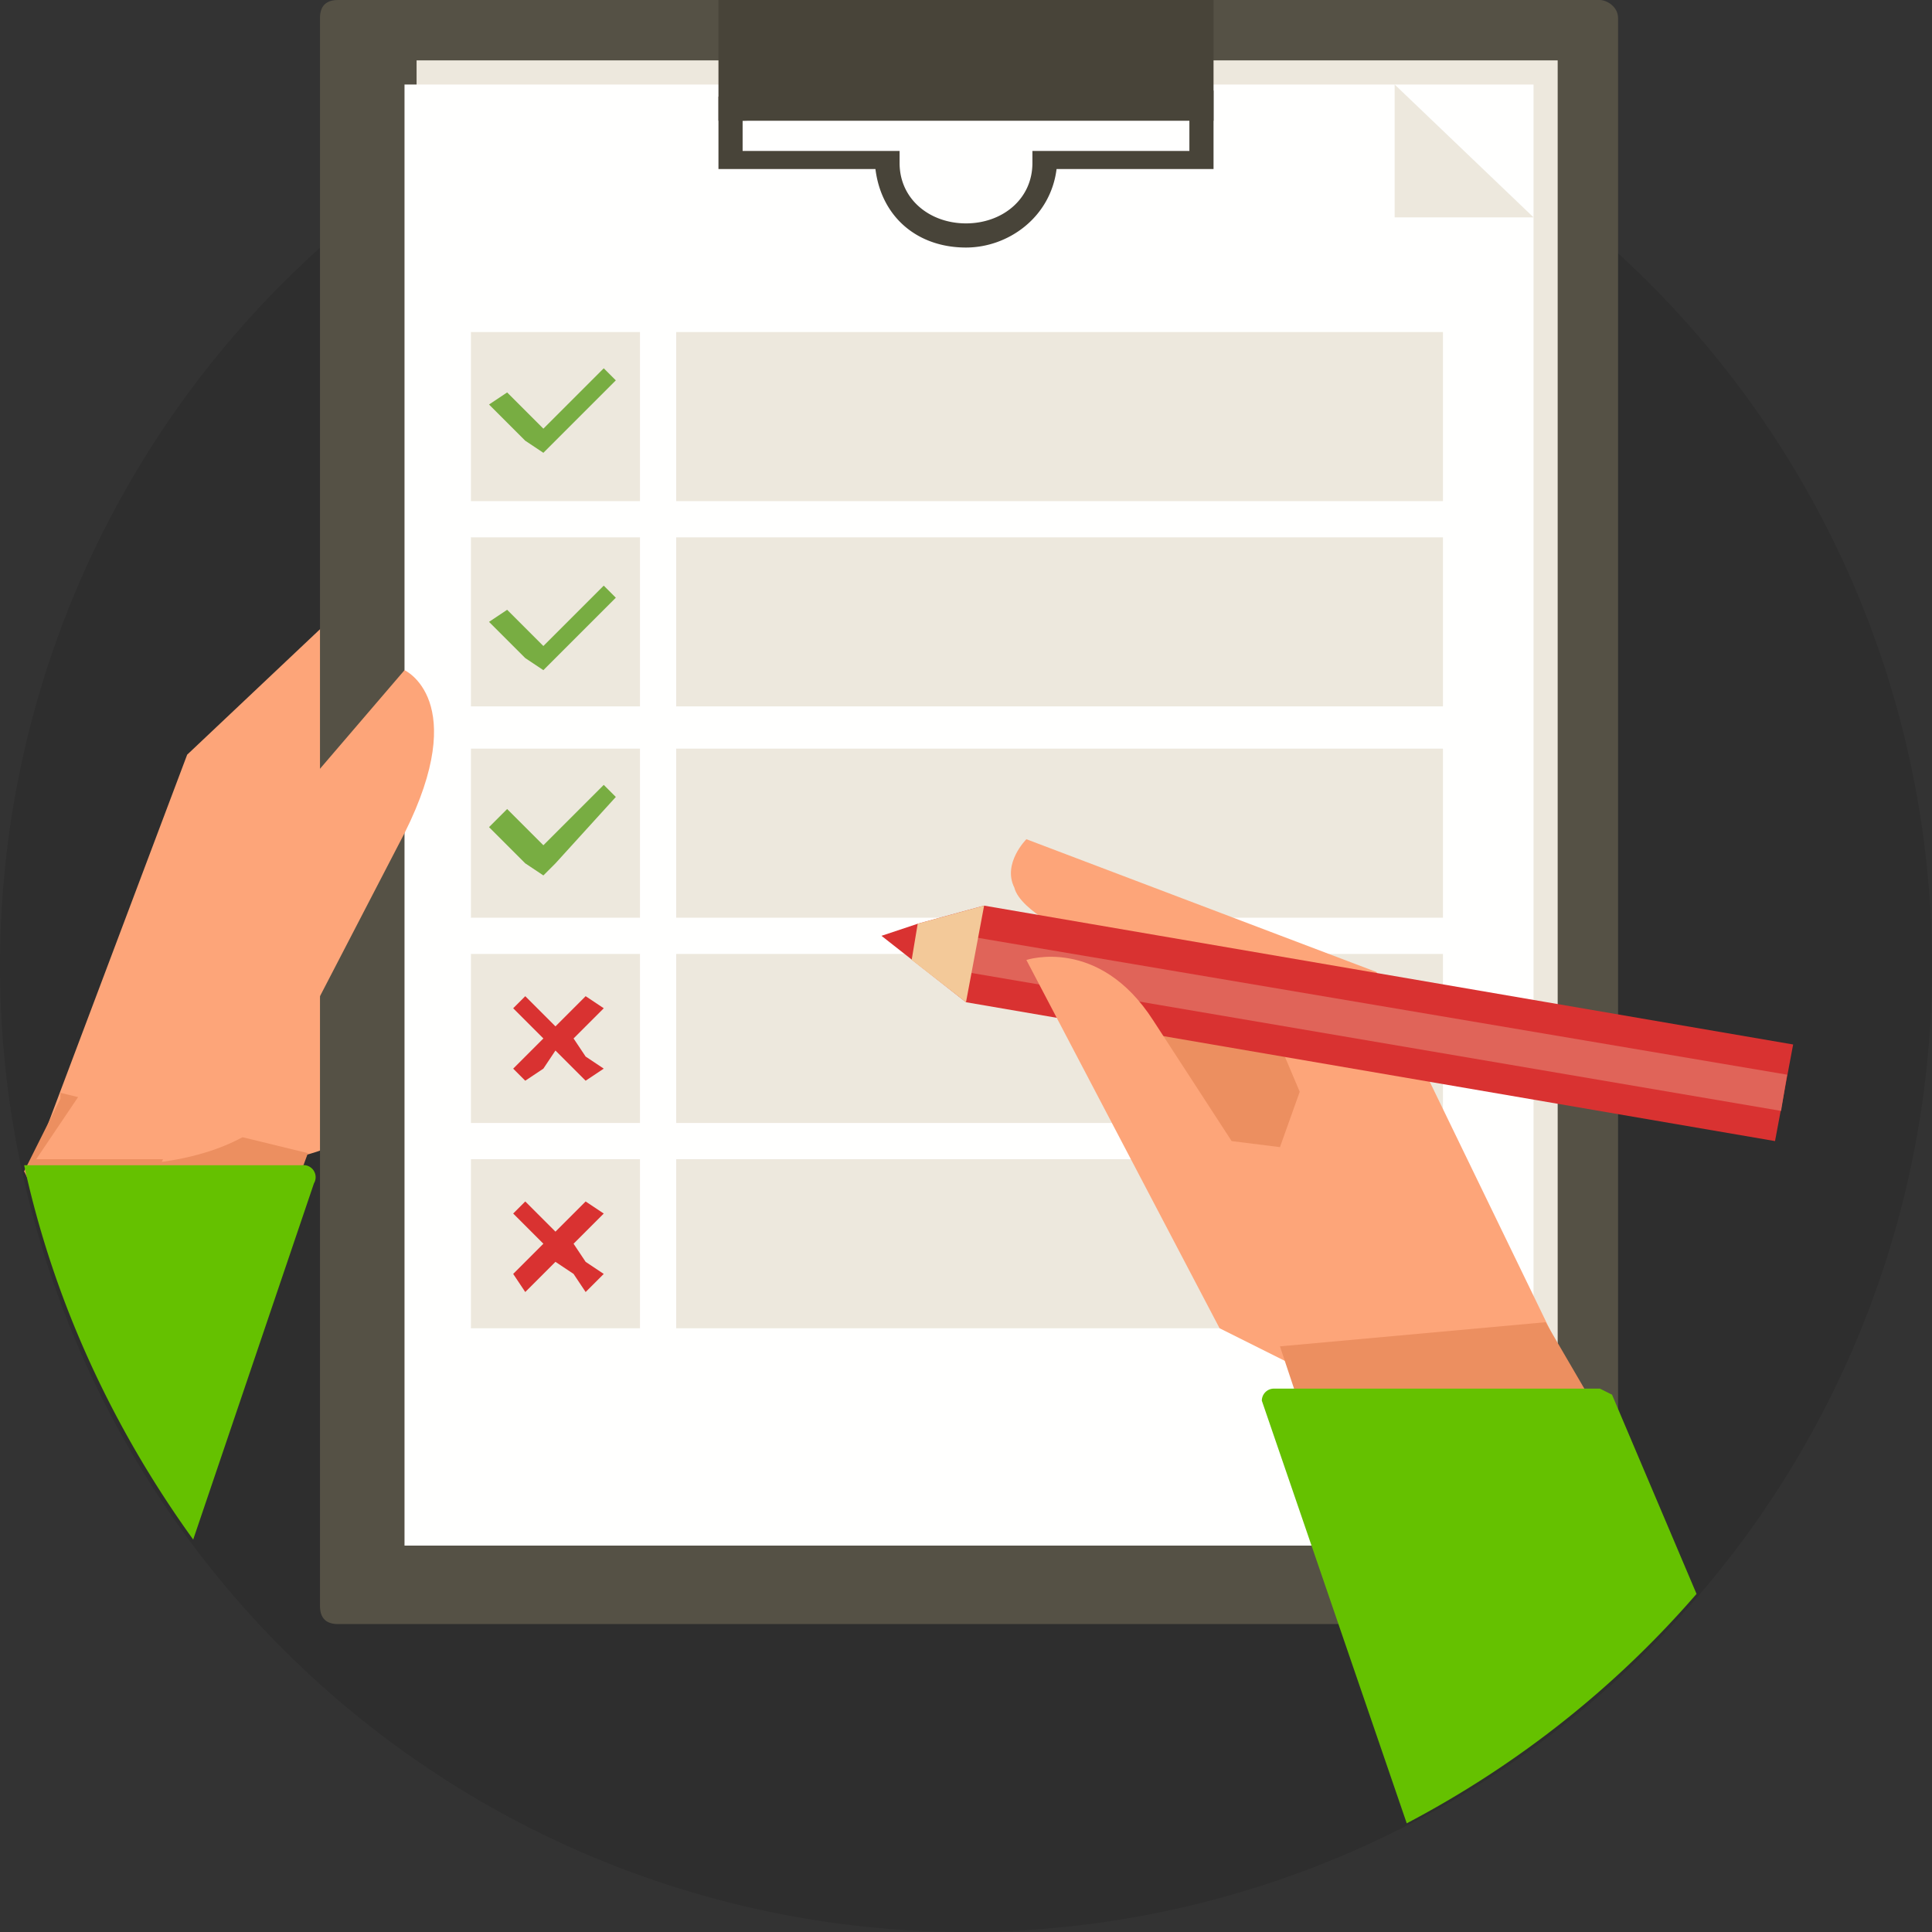
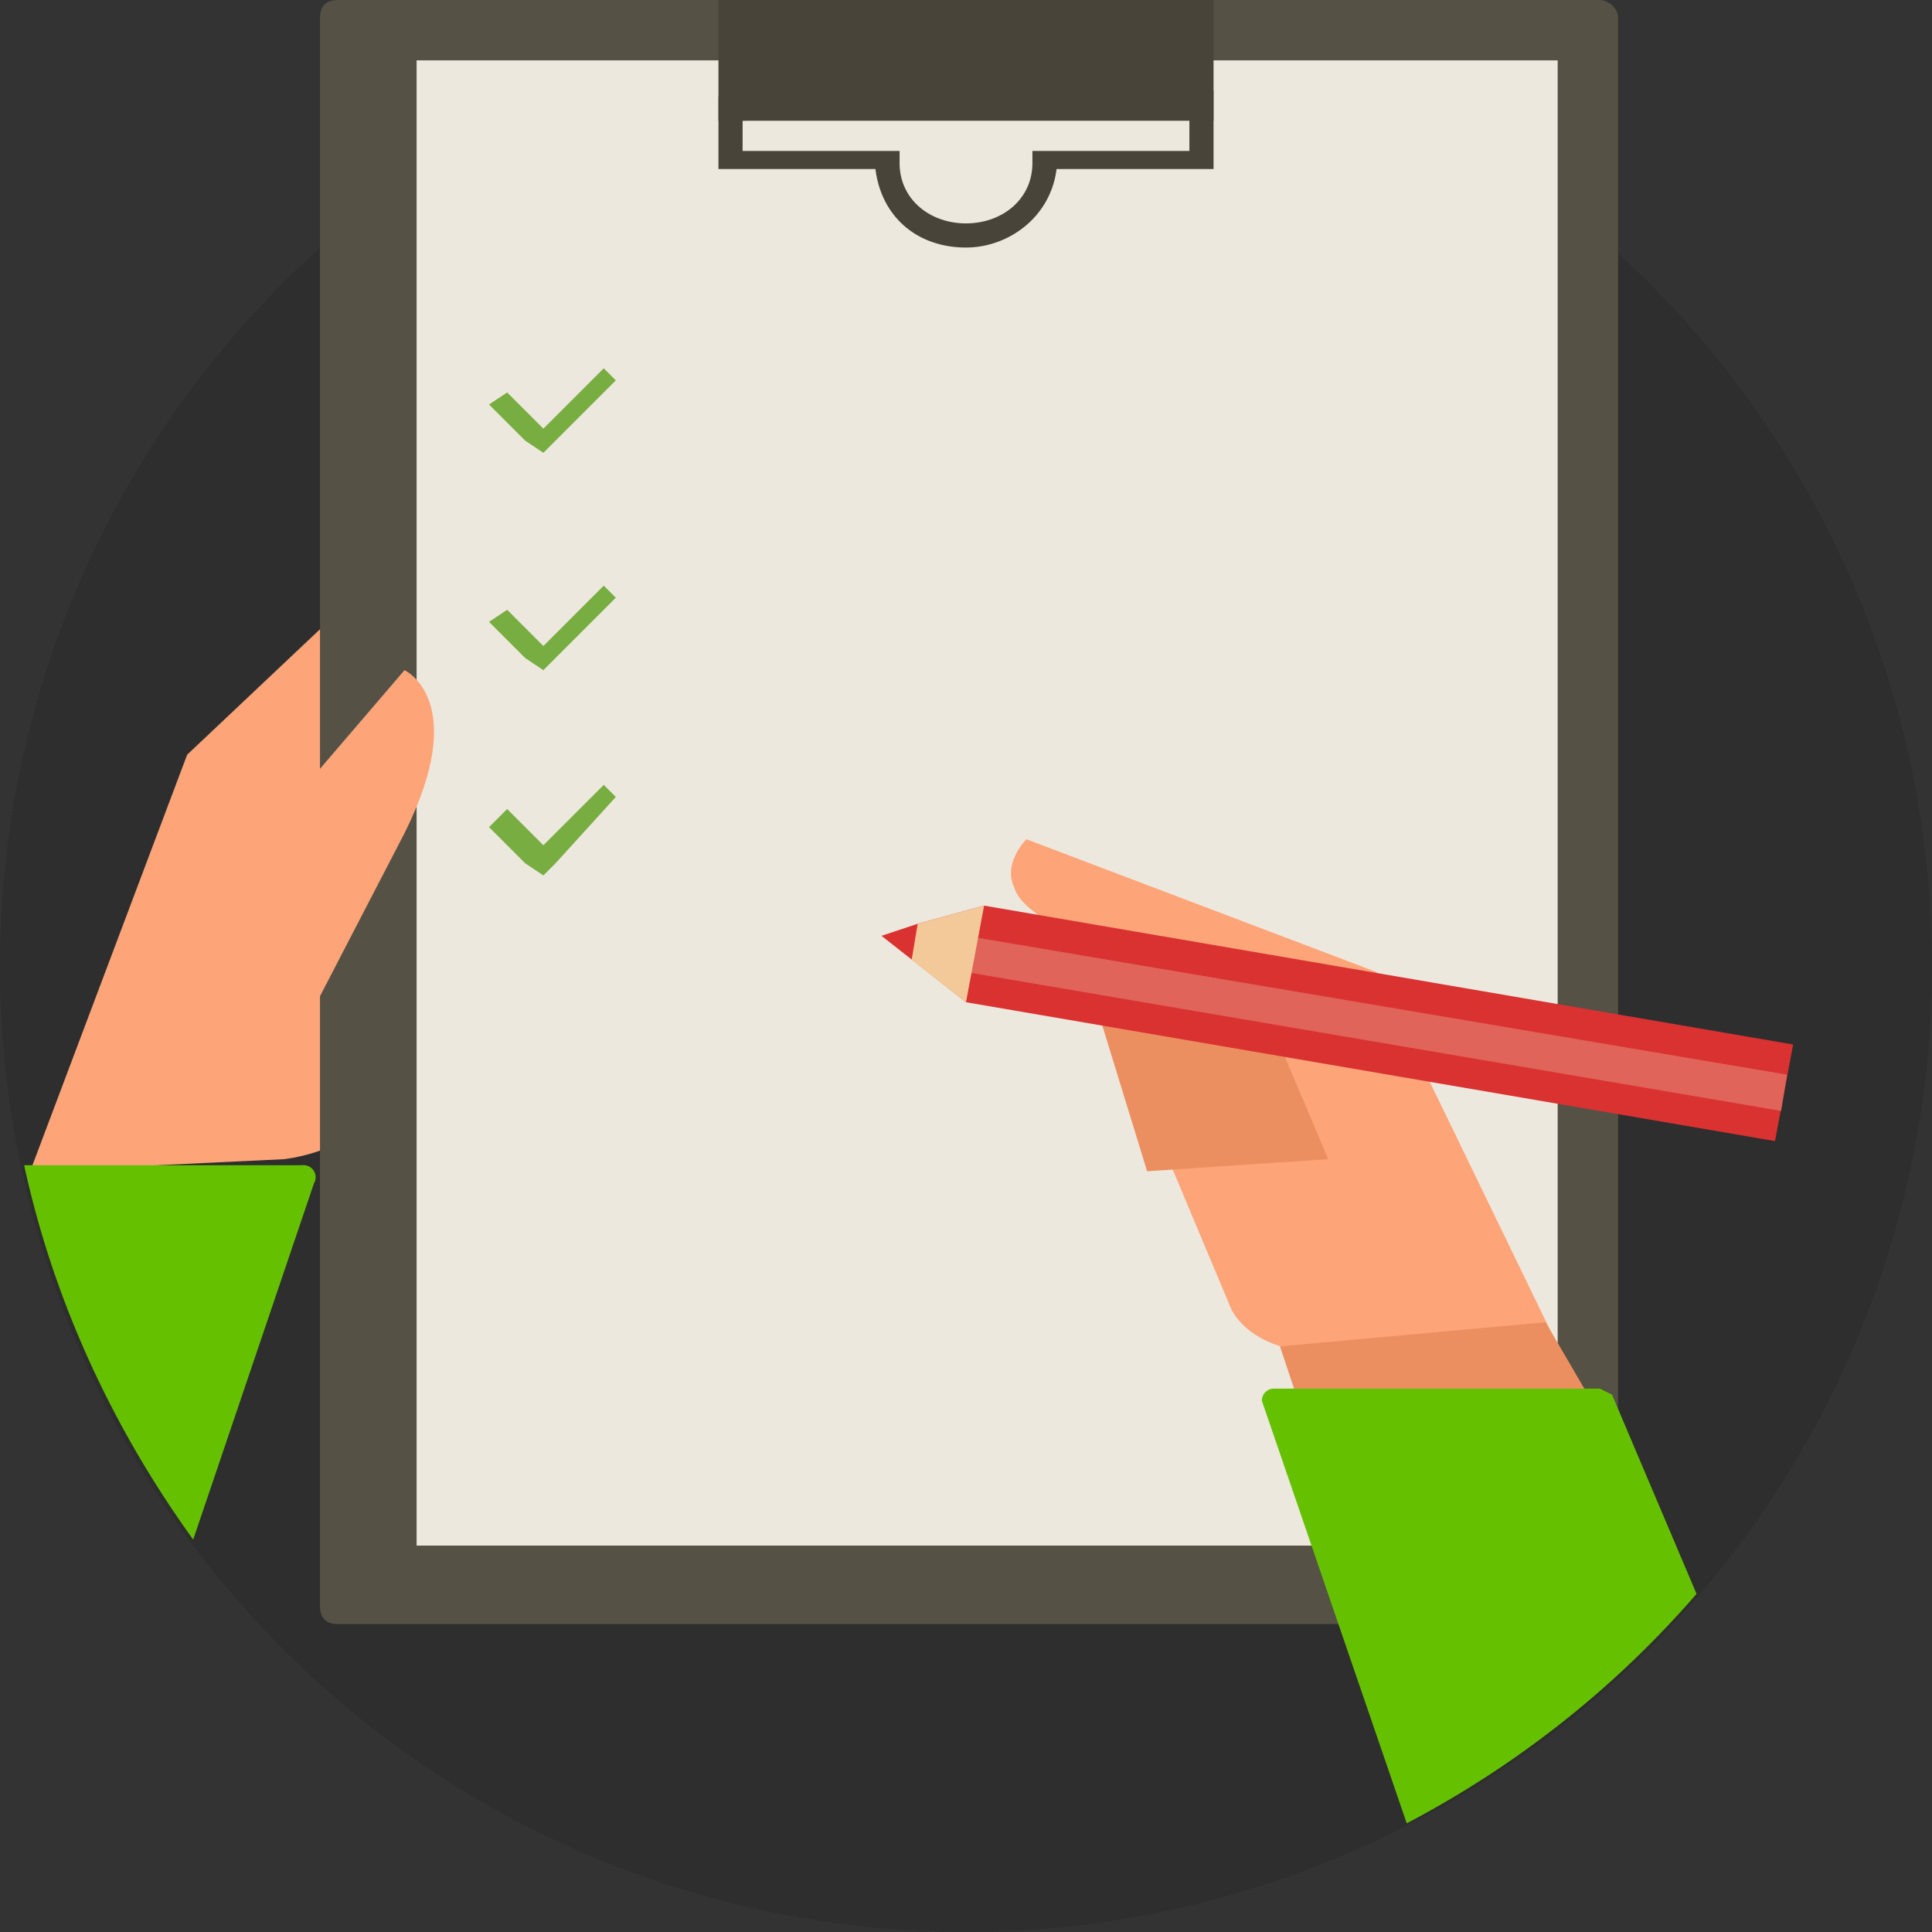
<svg xmlns="http://www.w3.org/2000/svg" width="320" height="320">
  <rect width="100%" height="100%" fill="#333333" stroke="none" />
  <g fill="none" fill-rule="evenodd">
    <path fill="#000" fill-opacity=".1" d="M160 320a160 160 0 1 1 0-320 160 160 0 0 1 0 320Z" />
    <path fill="#FDA579" d="m67 91-36 34-26 69 42-2s10-1 14-7c4-7 6-94 6-94" />
    <path fill="#555145" d="M56 269c-2 0-3-1-3-3V3c0-2 1-3 3-3h209c1 0 3 1 3 3v263c0 2-2 3-3 3H56" />
    <path fill="#EDE8DD" d="M69 256h189V10H69z" />
-     <path fill="#EC8F60" d="m10 182-6 12 26 54 21-57-41-10" />
-     <path fill="#FFFFFE" d="M67 256h187V14H67z" />
    <path fill="#484439" d="M119 20h82V0h-82z" />
    <path fill="#EDE8DD" d="M112 83h127V55H112zM78 83h28V55H78zM112 117h127V89H112zM78 117h28V89H78zM112 152h127v-28H112zM78 152h28v-28H78zM112 186h127v-28H112zM78 186h28v-28H78zM112 220h127v-28H112zM78 220h28v-28H78z" />
    <path fill="#78AD42" d="m102 63-2-2-10 10-6-6-3 2 6 6 3 2 2-2 10-10M102 99l-2-2-10 10-6-6-3 2 6 6 3 2 2-2 10-10M102 132l-2-2-10 10-6-6-3 3 6 6 3 2 2-2 10-11" />
-     <path fill="#D93231" d="m97 175-2-3 5-5-3-2-5 5-5-5-2 2 5 5-5 5 2 2 3-2 2-3 3 3 2 2 3-2-3-2M97 209l-2-3 5-5-3-2-5 5-5-5-2 2 5 5-3 3-2 2 2 3 3-3 2-2 3 2 2 3 3-3-3-2" />
    <path fill="#FDA579" d="m53 165 14-27c11-22 0-27 0-27l-30 35-31 46s47 9 47-27" />
-     <path fill="#EC8F60" d="m6 192-2 2 14 18 9-20z" />
    <path fill="#FDA579" d="m170 139 58 22 32 66-42-3s-10 0-14-7l-26-62s-9-4-10-8c-2-4 2-8 2-8" />
    <path fill="#484439" d="M123 25h26v2c0 6 5 10 11 10s11-4 11-10v-2h26v-6h-29a11 11 0 0 0-16 0h-1l-28 1v5Zm37 16c-8 0-14-5-15-13h-26V16h31c3-3 6-4 10-4s7 1 10 4l31-1v13h-26c-1 8-8 13-15 13Z" />
    <path fill="#EDE8DD" d="M254 36h-23V14l23 22" />
    <path fill="#EC8F60" d="m178 155 31 11 11 26-30 2-12-39" />
    <path fill="#D93231" d="m297 173-3 16-134-23-14-11 6-2 11-3 134 23" />
    <path fill="#B1D6DD" d="m295 184 1-6-1 6" />
    <path fill="#E06459" d="m295 184-135-23v-6l136 23-1 6" />
-     <path fill="#FDA579" d="m216 227-14-7-32-61s12-4 21 10l13 20 8 1 5-14 12 21-13 30" />
    <path fill="#EC8F60" d="m212 223 3 9 48-1-7-12-44 4" />
    <path fill="#F3C999" d="m163 150-3 16-9-7 1-6 11-3" />
    <path fill="#65C100" d="M50 193a2 2 0 0 1 2 3l-20 59c-13-18-23-39-28-62h46ZM265 230l2 1 14 33c-13 15-29 28-48 38l-24-70a2 2 0 0 1 2-2Z" />
  </g>
</svg>